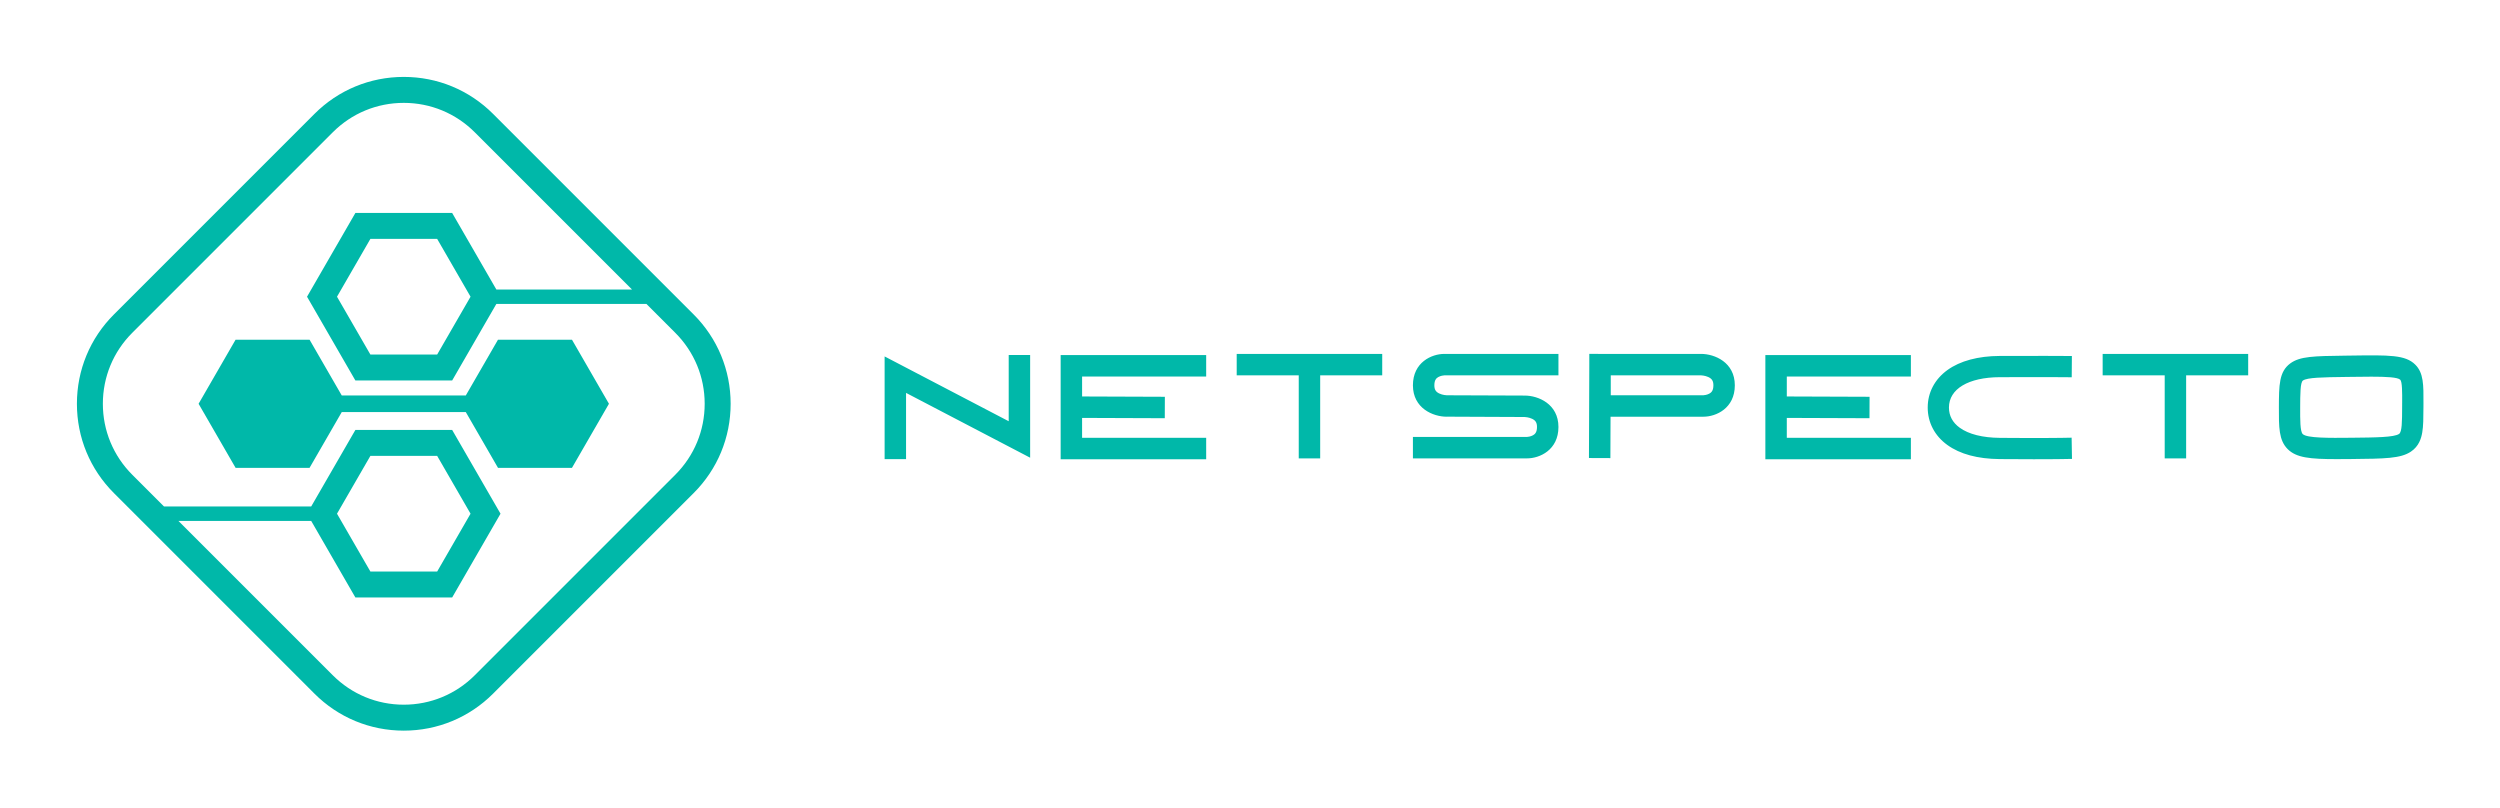
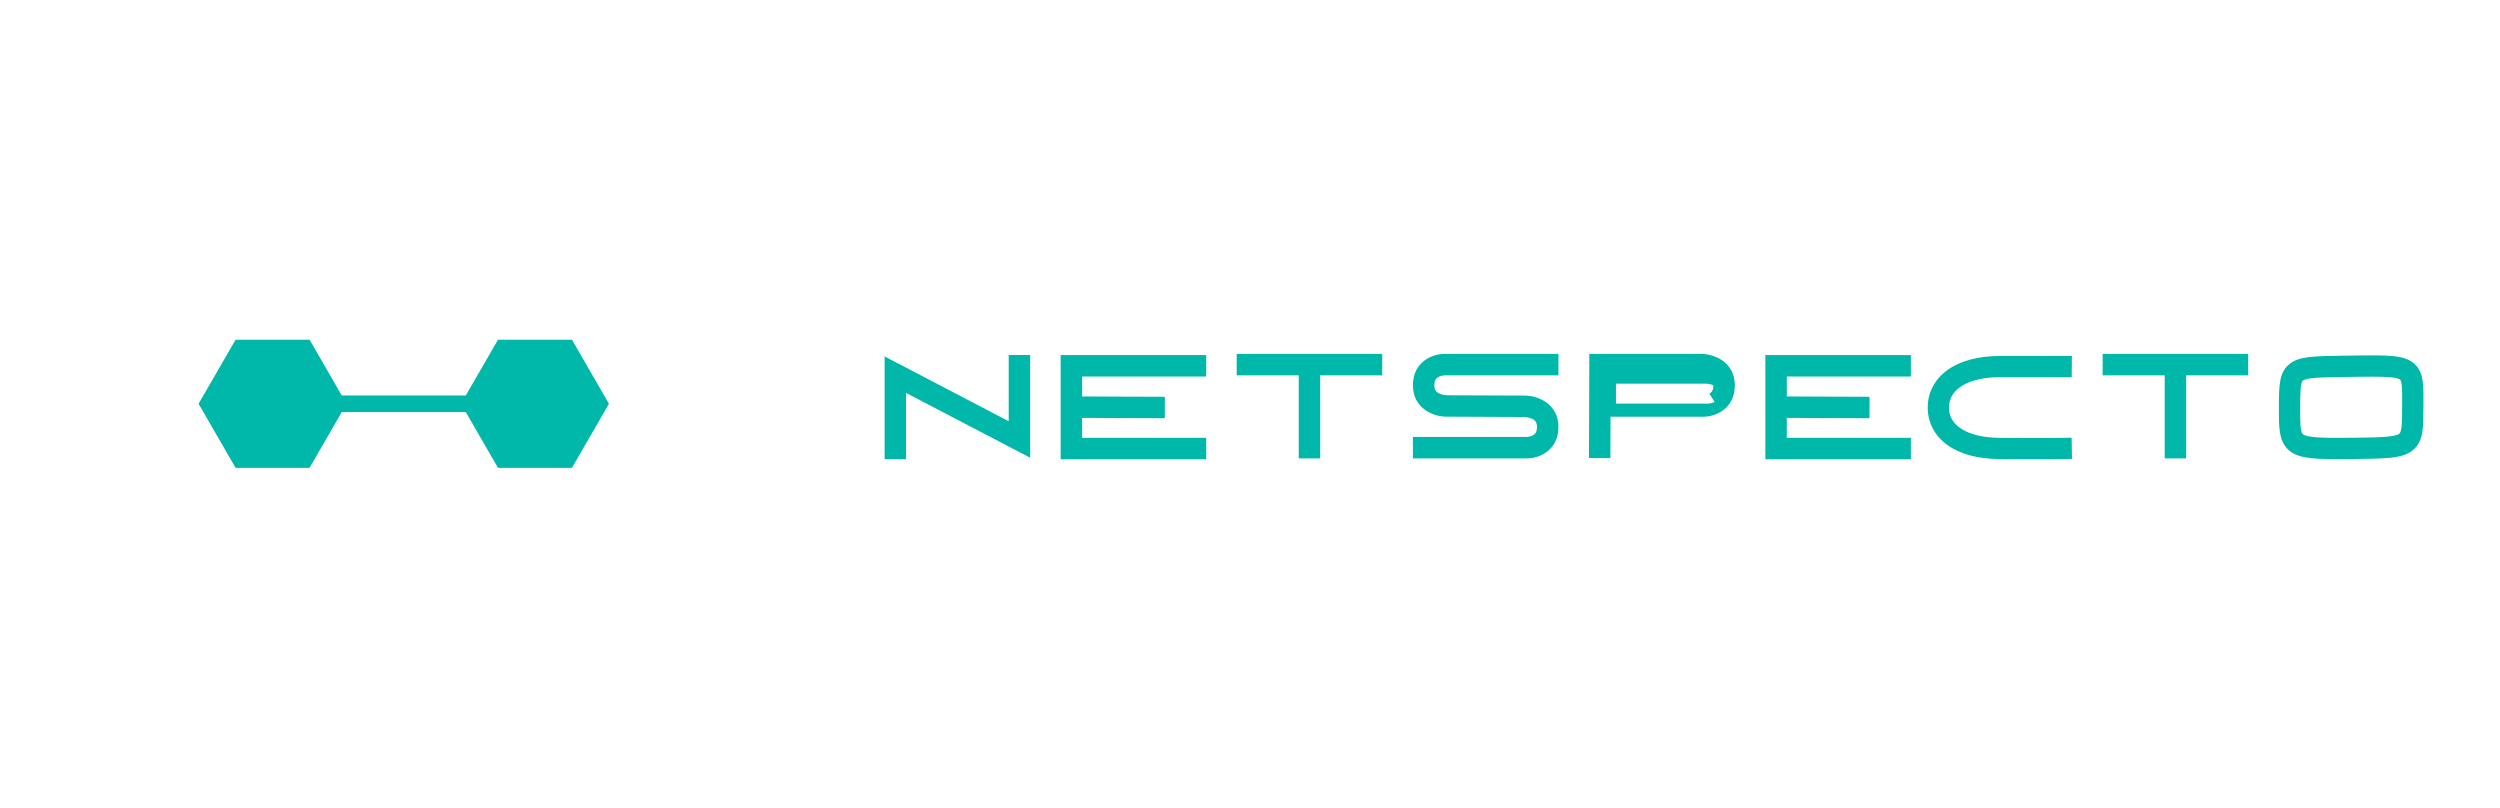
<svg xmlns="http://www.w3.org/2000/svg" version="1.1" width="3196.721" height="1032.787" viewBox="0 0 3196.721 1032.787">
  <g transform="scale(9.836) translate(10, 10)">
    <defs id="SvgjsDefs1155" />
    <g id="SvgjsG1156" featureKey="tOsHRK-0" transform="matrix(1.001,0,0,1.001,-7.559,-7.559)" fill="#00b8a9">
      <g>
        <path fill="none" d="M85.262,40.783l-3.75-3.75H62.023l-5.74,9.943H43.717l-6.281-10.88l6.281-10.881h12.566l5.74,9.944h17.615   L59.217,14.738c-2.463-2.462-5.734-3.817-9.217-3.817c-3.482,0-6.755,1.355-9.217,3.817L14.739,40.783   C12.277,43.245,10.92,46.517,10.92,50c0,3.483,1.356,6.754,3.818,9.217l4.123,4.123h19.115l5.74-9.943h12.566l6.281,10.881   l-6.281,10.881H43.717l-5.74-9.945H20.735l20.048,20.049c2.462,2.461,5.734,3.818,9.217,3.818c3.481,0,6.754-1.357,9.217-3.818   l26.045-26.045C87.723,56.754,89.08,53.48,89.08,50C89.08,46.517,87.723,43.245,85.262,40.783z M71.844,58.32h-9.607l-4.182-7.242   H41.946l-4.182,7.242h-9.607L23.353,50l4.804-8.32h9.607l4.182,7.243h16.109l4.182-7.243h9.607L76.646,50L71.844,58.32z" />
-         <polygon fill="none" points="54.336,71.787 58.672,64.277 54.336,56.768 45.664,56.768 41.328,64.277 45.664,71.787  " />
        <polygon fill="none" points="45.664,28.586 41.328,36.096 45.664,43.606 54.336,43.606 58.672,36.096 54.336,28.586  " />
-         <path d="M87.645,38.4L61.6,12.355C58.5,9.256,54.383,7.55,50,7.55c-4.382,0-8.502,1.706-11.6,4.805L12.356,38.4   C9.256,41.498,7.55,45.618,7.55,50c0,4.383,1.706,8.5,4.806,11.6L38.4,87.645c3.097,3.098,7.218,4.805,11.6,4.805   c4.383,0,8.502-1.707,11.6-4.805L87.645,61.6c3.098-3.098,4.805-7.217,4.805-11.6C92.449,45.618,90.742,41.497,87.645,38.4z    M85.262,59.217L59.217,85.262C56.754,87.723,53.48,89.08,50,89.08c-3.482,0-6.755-1.357-9.217-3.818L20.735,65.213h17.242   l5.74,9.945h12.566l6.281-10.881l-6.281-10.881H43.717l-5.74,9.943H18.862l-4.123-4.123C12.277,56.754,10.92,53.482,10.92,50   c0-3.482,1.356-6.755,3.818-9.217l26.044-26.044c2.462-2.462,5.734-3.817,9.217-3.817c3.483,0,6.754,1.355,9.217,3.817   L79.639,35.16H62.023l-5.74-9.944H43.717l-6.281,10.881l6.281,10.88h12.566l5.74-9.943h19.488l3.75,3.75   c2.461,2.462,3.818,5.734,3.818,9.217C89.08,53.48,87.723,56.754,85.262,59.217z M41.328,64.277l4.336-7.51h8.672l4.336,7.51   l-4.336,7.51h-8.672L41.328,64.277z M58.672,36.096l-4.336,7.51h-8.672l-4.336-7.51l4.336-7.51h8.672L58.672,36.096z" />
        <polygon points="62.236,41.679 58.055,48.922 41.946,48.922 37.764,41.679 28.157,41.679 23.353,50 28.157,58.32 37.764,58.32    41.946,51.078 58.055,51.078 62.236,58.32 71.844,58.32 76.646,50 71.844,41.679  " />
      </g>
    </g>
    <g id="SvgjsG1157" featureKey="dVtZHI-0" transform="matrix(1.187,0,0,1.187,103.02,25.948)" fill="#00b8a9">
-       <path d="M15.259 8.593 l2.348 0 l0 11.25 l-13.59 -7.098 l0 7.256 l-2.348 0 l0 -11.25 l13.59 7.098 l0 -7.256 z M36.887 10.951 l-13.59 0 l0 2.186 l9.064 0.034 l-0.009 2.348 l-9.056 -0.034 l0 2.178 l13.59 0 l0 2.348 l-15.938 0 l0 -11.407 l15.938 0 l0 2.348 z M40.229 8.475 l15.938 0 l0 2.348 l-6.795 0 l0 9.093 l-2.348 0 l0 -9.093 l-6.795 0 l0 -2.348 z M62.318 11.005 c-0.218 0.121 -0.441 0.323 -0.441 0.91 c0 0.457 0.148 0.707 0.527 0.891 c0.384 0.186 0.812 0.2 0.834 0.2 l8.533 0.033 c1.483 0 3.696 0.916 3.696 3.439 s-2.056 3.439 -3.439 3.439 l-12.499 0 l0 -2.348 l12.488 0 c0.102 -0.004 0.408 -0.042 0.66 -0.182 c0.218 -0.121 0.441 -0.323 0.441 -0.91 c0 -0.457 -0.148 -0.707 -0.527 -0.891 c-0.383 -0.185 -0.81 -0.199 -0.834 -0.2 l-8.528 -0.038 l0 0.005 c-1.488 0 -3.7 -0.916 -3.7 -3.439 s2.056 -3.439 3.439 -3.439 l12.499 0 l0 2.348 l-12.488 0 c-0.102 0.004 -0.408 0.042 -0.66 0.182 z M91.084 8.475 c1.487 0 3.7 0.916 3.7 3.439 s-2.056 3.439 -3.439 3.439 l-10.172 0 l-0.017 4.534 l-2.348 -0.009 l0.038 -10.227 l0 -1.176 l0.004 0 l0 -0.004 l1.174 0.004 l11.059 0 z M91.996 12.824 c0.218 -0.121 0.441 -0.323 0.441 -0.91 c0 -0.472 -0.16 -0.727 -0.569 -0.911 c-0.372 -0.167 -0.779 -0.18 -0.783 -0.18 l-9.889 0 l0 2.182 l10.141 0 c0.102 -0.004 0.408 -0.042 0.66 -0.182 z M114.067 10.951 l-13.59 0 l0 2.186 l9.064 0.034 l-0.009 2.348 l-9.056 -0.034 l0 2.178 l13.59 0 l0 2.348 l-15.938 0 l0 -11.407 l15.938 0 l0 2.348 z M131.67 17.65 l0.04 2.324 l-1.162 0.02 c-0.015 0 -1.028 0.017 -3.008 0.017 c-1.003 0 -2.255 -0.004 -3.751 -0.017 c-2.413 -0.021 -4.343 -0.542 -5.735 -1.549 c-1.383 -1.001 -2.145 -2.456 -2.145 -4.099 c0 -1.641 0.769 -3.1 2.164 -4.107 c1.383 -0.998 3.362 -1.531 5.722 -1.54 c4.441 -0.017 6.719 0 6.742 0 l1.162 0.009 l-0.018 2.325 l-1.162 -0.009 c-0.022 -0 -2.289 -0.018 -6.714 -0 c-3.436 0.013 -5.57 1.287 -5.57 3.323 c0 0.902 0.398 1.647 1.183 2.215 c0.979 0.708 2.498 1.092 4.393 1.108 c4.414 0.039 6.676 0.001 6.698 0.001 z M135.069 8.475 l15.938 0 l0 2.348 l-6.795 0 l0 9.093 l-2.348 0 l0 -9.093 l-6.795 0 l0 -2.348 z M169.305 9.649 c0.918 0.91 0.91 2.226 0.899 4.218 c-0.001 0.148 -0.002 0.302 -0.002 0.461 c-0.004 1.182 -0.008 2.037 -0.132 2.757 c-0.106 0.614 -0.35 1.5 -1.244 2.095 c-1.132 0.755 -2.823 0.772 -6.528 0.809 c-0.579 0.006 -1.112 0.01 -1.605 0.01 c-2.935 0 -4.411 -0.155 -5.354 -1.092 c-0.982 -0.976 -0.976 -2.413 -0.968 -4.588 c0.009 -2.427 0.015 -3.892 1.245 -4.801 c1.061 -0.784 2.603 -0.805 5.98 -0.851 l0.674 -0.009 c4.209 -0.06 5.951 -0.085 7.035 0.99 z M167.871 13.854 c0.007 -1.145 0.013 -2.329 -0.209 -2.549 c-0.276 -0.273 -1.512 -0.336 -3.158 -0.336 c-0.677 0 -1.424 0.011 -2.202 0.022 l-0.676 0.009 c-2.419 0.032 -4.167 0.056 -4.625 0.394 c-0.289 0.213 -0.293 1.474 -0.299 2.935 c-0.005 1.356 -0.01 2.637 0.28 2.925 c0.455 0.453 2.914 0.428 5.291 0.404 c2.73 -0.027 4.703 -0.047 5.258 -0.417 c0.327 -0.218 0.331 -1.352 0.337 -2.921 c0.001 -0.161 0.001 -0.316 0.002 -0.466 z" />
+       <path d="M15.259 8.593 l2.348 0 l0 11.25 l-13.59 -7.098 l0 7.256 l-2.348 0 l0 -11.25 l13.59 7.098 l0 -7.256 z M36.887 10.951 l-13.59 0 l0 2.186 l9.064 0.034 l-0.009 2.348 l-9.056 -0.034 l0 2.178 l13.59 0 l0 2.348 l-15.938 0 l0 -11.407 l15.938 0 l0 2.348 z M40.229 8.475 l15.938 0 l0 2.348 l-6.795 0 l0 9.093 l-2.348 0 l0 -9.093 l-6.795 0 l0 -2.348 z M62.318 11.005 c-0.218 0.121 -0.441 0.323 -0.441 0.91 c0 0.457 0.148 0.707 0.527 0.891 c0.384 0.186 0.812 0.2 0.834 0.2 l8.533 0.033 c1.483 0 3.696 0.916 3.696 3.439 s-2.056 3.439 -3.439 3.439 l-12.499 0 l0 -2.348 l12.488 0 c0.102 -0.004 0.408 -0.042 0.66 -0.182 c0.218 -0.121 0.441 -0.323 0.441 -0.91 c0 -0.457 -0.148 -0.707 -0.527 -0.891 c-0.383 -0.185 -0.81 -0.199 -0.834 -0.2 l-8.528 -0.038 l0 0.005 c-1.488 0 -3.7 -0.916 -3.7 -3.439 s2.056 -3.439 3.439 -3.439 l12.499 0 l0 2.348 l-12.488 0 c-0.102 0.004 -0.408 0.042 -0.66 0.182 z M91.084 8.475 c1.487 0 3.7 0.916 3.7 3.439 s-2.056 3.439 -3.439 3.439 l-10.172 0 l-0.017 4.534 l-2.348 -0.009 l0.038 -10.227 l0 -1.176 l0.004 0 l0 -0.004 l1.174 0.004 l11.059 0 z M91.996 12.824 c0.218 -0.121 0.441 -0.323 0.441 -0.91 c-0.372 -0.167 -0.779 -0.18 -0.783 -0.18 l-9.889 0 l0 2.182 l10.141 0 c0.102 -0.004 0.408 -0.042 0.66 -0.182 z M114.067 10.951 l-13.59 0 l0 2.186 l9.064 0.034 l-0.009 2.348 l-9.056 -0.034 l0 2.178 l13.59 0 l0 2.348 l-15.938 0 l0 -11.407 l15.938 0 l0 2.348 z M131.67 17.65 l0.04 2.324 l-1.162 0.02 c-0.015 0 -1.028 0.017 -3.008 0.017 c-1.003 0 -2.255 -0.004 -3.751 -0.017 c-2.413 -0.021 -4.343 -0.542 -5.735 -1.549 c-1.383 -1.001 -2.145 -2.456 -2.145 -4.099 c0 -1.641 0.769 -3.1 2.164 -4.107 c1.383 -0.998 3.362 -1.531 5.722 -1.54 c4.441 -0.017 6.719 0 6.742 0 l1.162 0.009 l-0.018 2.325 l-1.162 -0.009 c-0.022 -0 -2.289 -0.018 -6.714 -0 c-3.436 0.013 -5.57 1.287 -5.57 3.323 c0 0.902 0.398 1.647 1.183 2.215 c0.979 0.708 2.498 1.092 4.393 1.108 c4.414 0.039 6.676 0.001 6.698 0.001 z M135.069 8.475 l15.938 0 l0 2.348 l-6.795 0 l0 9.093 l-2.348 0 l0 -9.093 l-6.795 0 l0 -2.348 z M169.305 9.649 c0.918 0.91 0.91 2.226 0.899 4.218 c-0.001 0.148 -0.002 0.302 -0.002 0.461 c-0.004 1.182 -0.008 2.037 -0.132 2.757 c-0.106 0.614 -0.35 1.5 -1.244 2.095 c-1.132 0.755 -2.823 0.772 -6.528 0.809 c-0.579 0.006 -1.112 0.01 -1.605 0.01 c-2.935 0 -4.411 -0.155 -5.354 -1.092 c-0.982 -0.976 -0.976 -2.413 -0.968 -4.588 c0.009 -2.427 0.015 -3.892 1.245 -4.801 c1.061 -0.784 2.603 -0.805 5.98 -0.851 l0.674 -0.009 c4.209 -0.06 5.951 -0.085 7.035 0.99 z M167.871 13.854 c0.007 -1.145 0.013 -2.329 -0.209 -2.549 c-0.276 -0.273 -1.512 -0.336 -3.158 -0.336 c-0.677 0 -1.424 0.011 -2.202 0.022 l-0.676 0.009 c-2.419 0.032 -4.167 0.056 -4.625 0.394 c-0.289 0.213 -0.293 1.474 -0.299 2.935 c-0.005 1.356 -0.01 2.637 0.28 2.925 c0.455 0.453 2.914 0.428 5.291 0.404 c2.73 -0.027 4.703 -0.047 5.258 -0.417 c0.327 -0.218 0.331 -1.352 0.337 -2.921 c0.001 -0.161 0.001 -0.316 0.002 -0.466 z" />
    </g>
  </g>
</svg>